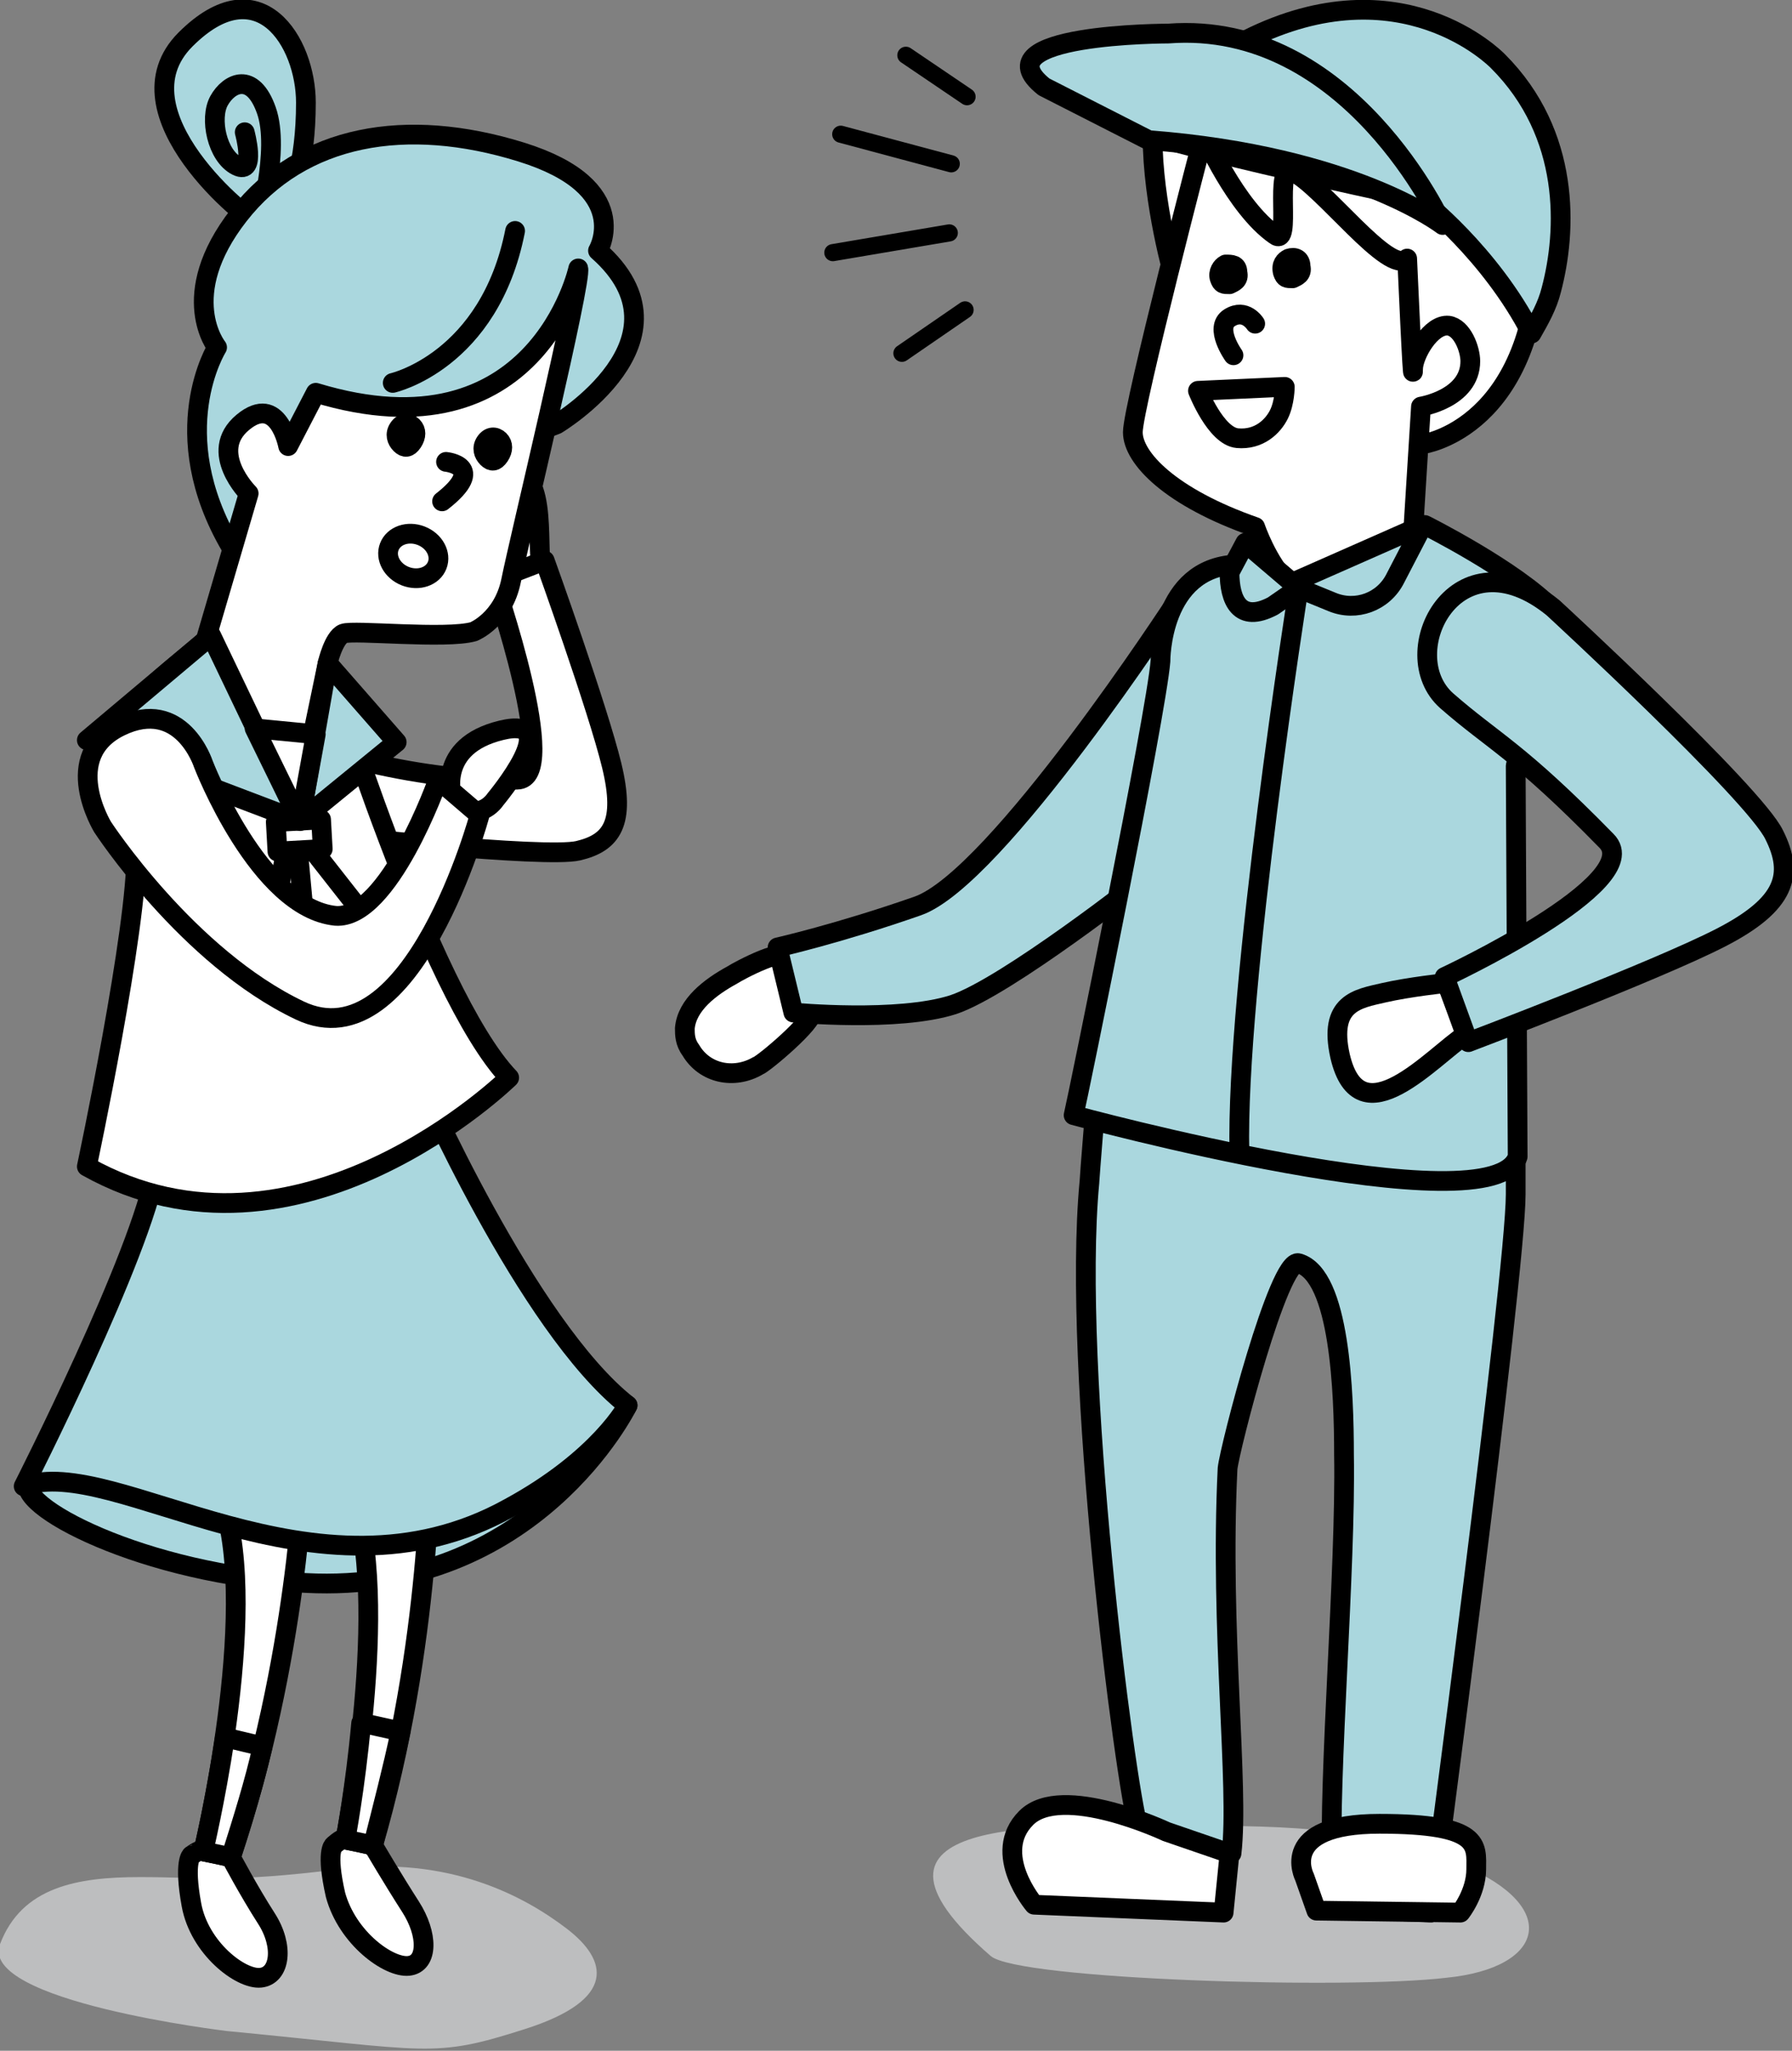
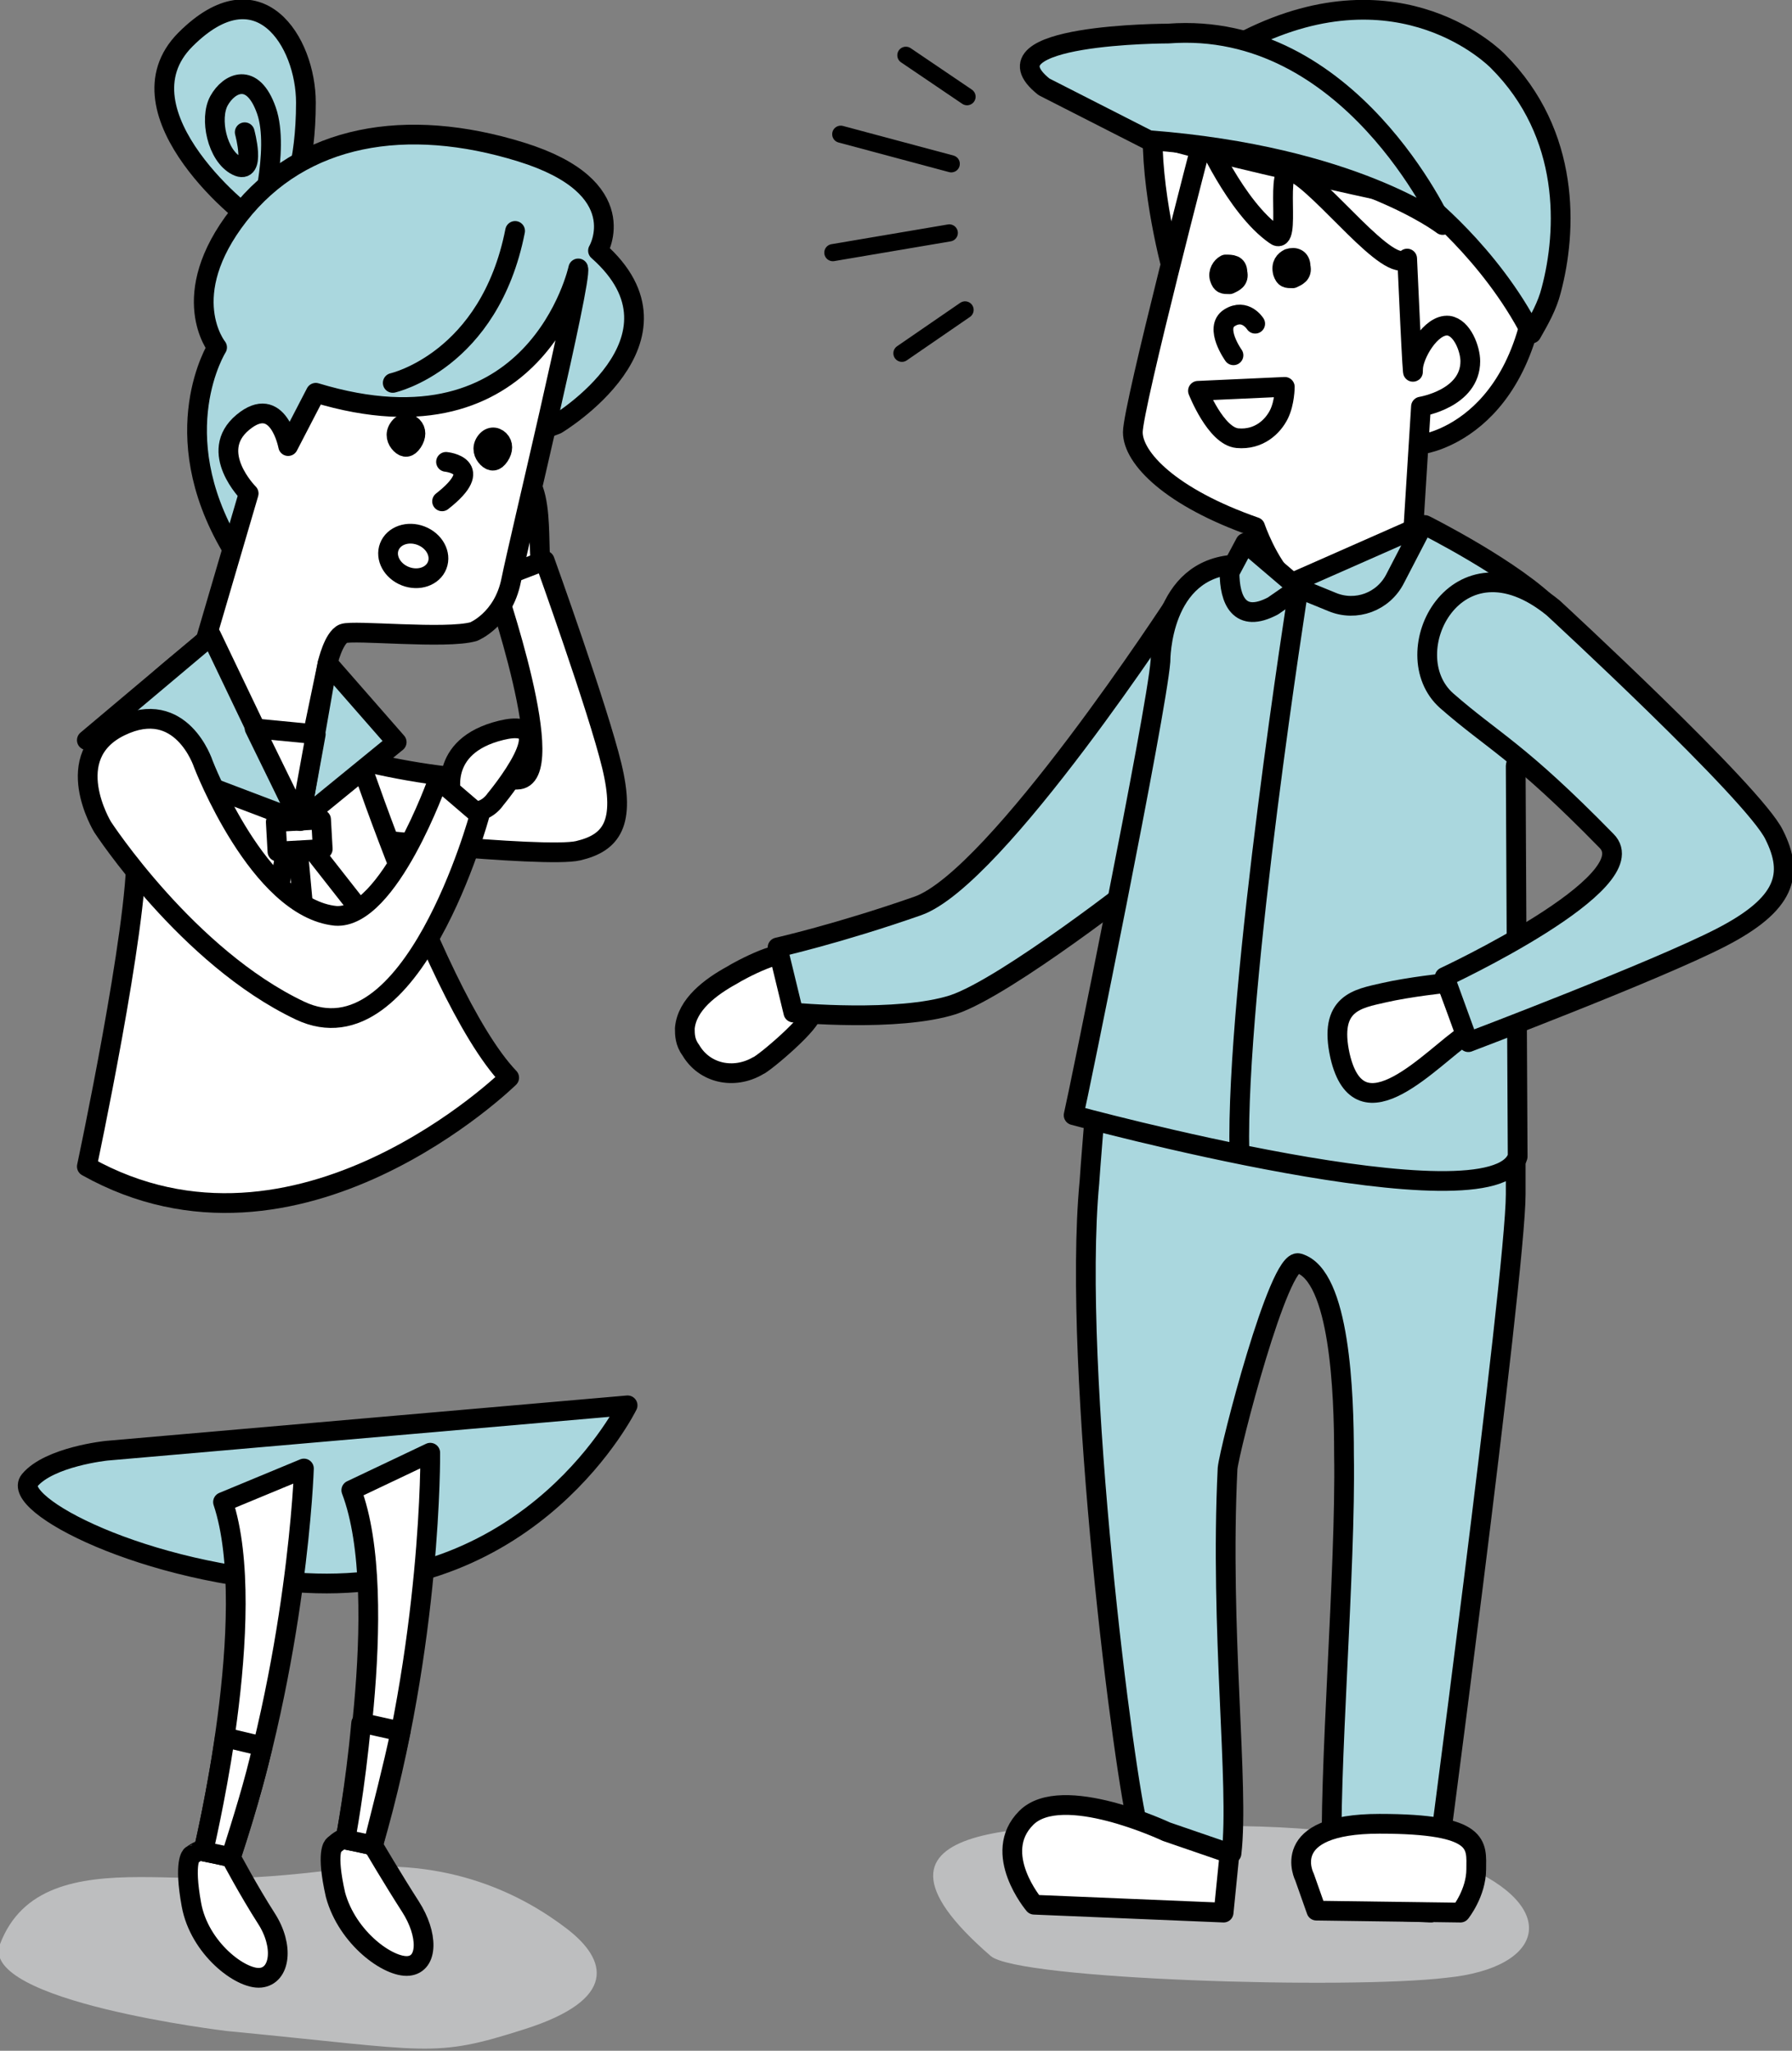
<svg xmlns="http://www.w3.org/2000/svg" version="1.1" id="理系" x="0px" y="0px" viewBox="0 0 90.8 103.9" enable-background="new 0 0 90.8 103.9" xml:space="preserve">
  <rect x="0" y="0" width="90.8" height="103.9" fill="#808080" stroke="none" />
  <g>
    <g>
      <path id="XMLID_3085_" fill="#BDBEBF" d="M11.5,102.9c0,0-12.6-1.5-11.5-4.4c1.1-2.9,3.9-3.4,7.1-3.4c3.1,0,4.5,0.3,10.1-0.4    s9.4,1.4,11.5,3c2.1,1.6,2.6,3.6-2.1,5.1S21.9,103.9,11.5,102.9z" />
      <g id="XMLID_2926_">
        <g id="XMLID_3081_">
          <path id="XMLID_3083_" fill="#FFFFFF" stroke="#000000" stroke-linecap="round" stroke-linejoin="round" stroke-miterlimit="10" d="      M27.4,28.6c-0.2-1.5,0.4-6-2.6-4.4c-1.9,1-1.3,2.1-0.8,3c0.5,0.9,1.3,2.2,1.3,2.2L27.4,28.6z" />
          <path id="XMLID_3082_" fill="#FFFFFF" stroke="#000000" stroke-linecap="round" stroke-linejoin="round" stroke-miterlimit="10" d="      M16.7,42.3c0,0,10.9,1.2,12.6,0.8s2.4-1.4,1.7-4.3c-0.7-2.9-3.4-10.4-3.4-10.4l-2.6,1c0,0,3.5,10.1,1.2,10.1      c-6,0.2-12.8-2.5-9.1-1.3c-2.2-0.7-4-0.6-4-0.6" />
        </g>
        <g id="XMLID_2938_">
          <path id="XMLID_3078_" fill="#AAD7DE" stroke="#000000" stroke-linecap="round" stroke-linejoin="round" stroke-miterlimit="10" d="      M14.3,10.5c0.5-0.3,1.2-2.2,1.2-5.3c0-3.1-2.4-6.9-6.1-3.2s3.3,9.3,3.7,9.3C13.5,11.4,13.8,10.9,14.3,10.5z" />
          <path id="XMLID_3076_" fill="none" stroke="#000000" stroke-linecap="round" stroke-linejoin="round" stroke-miterlimit="10" d="      M13.1,11.4c0,0,1.1-3.8,0.4-5.8s-1.9-1.4-2.4-0.5s-0.1,2.8,0.9,3.3s0.4-1.7,0.4-1.7" />
          <path id="XMLID_3074_" fill="#AAD7DE" stroke="#000000" stroke-linecap="round" stroke-linejoin="round" stroke-miterlimit="10" d="      M28.2,21.5c0,0,7.2-4.3,2.1-8.8c0,0,1.9-3.2-3.9-5s-11.1-0.9-14.3,3.2S11,17.6,11,17.6s-2.7,4.3,0.7,10.1L28.2,21.5z" />
          <path id="XMLID_3072_" fill="#AAD7DE" stroke="#000000" stroke-linecap="round" stroke-linejoin="round" stroke-miterlimit="10" d="      M31.8,71.2c0,0-4.7,9.6-16.3,9c-8.2-0.4-15-4-14-5.2c1-1.2,3.9-1.5,3.9-1.5L31.8,71.2z" />
          <path id="XMLID_3070_" fill="#FFFFFF" stroke="#000000" stroke-linecap="round" stroke-linejoin="round" stroke-miterlimit="10" d="      M18.9,93.5c0,0,1,1.7,1.9,3.1s0.9,2.9-0.1,3s-3.1-1.4-3.7-3.6c-0.5-2.2-0.1-2.5-0.1-2.5S18.1,92.3,18.9,93.5z" />
          <path id="XMLID_3058_" fill="#FFFFFF" stroke="#000000" stroke-linecap="round" stroke-linejoin="round" stroke-miterlimit="10" d="      M21.8,73.6c0,0,0.1,9.6-2.9,19.9c0,0-0.4-0.1-1.4-0.3c0,0,2.4-12.2,0.3-17.7L21.8,73.6z" />
          <path id="XMLID_3057_" fill="#FFFFFF" stroke="#000000" stroke-linecap="round" stroke-linejoin="round" stroke-miterlimit="10" d="      M18.9,93.5c0,0-0.4-0.1-1.4-0.3c0,0,0.5-2.6,0.8-5.9c0.7,0.1,1.3,0.3,2,0.4C19.9,89.6,19.4,91.5,18.9,93.5z" />
          <path id="XMLID_3048_" fill="#FFFFFF" stroke="#000000" stroke-linecap="round" stroke-linejoin="round" stroke-miterlimit="10" d="      M11.7,94.1c0,0,0.9,1.7,1.8,3.1c0.9,1.4,0.7,2.9-0.3,3s-3.1-1.5-3.5-3.7c-0.4-2.2,0-2.5,0-2.5S11,93,11.7,94.1z" />
          <path id="XMLID_3046_" fill="#FFFFFF" stroke="#000000" stroke-linecap="round" stroke-linejoin="round" stroke-miterlimit="10" d="      M15.4,74.4c0,0-0.3,9.6-3.7,19.7c0,0-0.4-0.1-1.4-0.3c0,0,2.9-12,1-17.7L15.4,74.4z" />
          <path id="XMLID_3044_" fill="#FFFFFF" stroke="#000000" stroke-linecap="round" stroke-linejoin="round" stroke-miterlimit="10" d="      M11.7,94.1c0,0-0.4-0.1-1.4-0.3c0,0,0.6-2.5,1.1-5.8c0.6,0.2,1.3,0.3,1.9,0.5C12.9,90.3,12.3,92.2,11.7,94.1z" />
-           <path id="XMLID_3043_" fill="#AAD7DE" stroke="#000000" stroke-linecap="round" stroke-linejoin="round" stroke-miterlimit="10" d="      M21.2,54.6c0,0,5.5,12.6,10.6,16.6c0,0-1.4,2.7-6,5.2c-9.9,5.5-20-2.8-24.6-1.1c0,0,6-11.8,6.7-16.1L21.2,54.6z" />
          <path id="XMLID_3036_" fill="#FFFFFF" stroke="#000000" stroke-linecap="round" stroke-linejoin="round" stroke-miterlimit="10" d="      M6.2,36.9c0-0.1,0.1-0.2,0.1-0.3c0.8-1.7,3-3.1,4.4-4.4l5.9,1.4c0,0,5.1,16.7,9.2,21c0,0-10.7,10.5-21.4,4.5      c0,0,2.6-12.2,2.5-16" />
          <path id="XMLID_3035_" fill="none" stroke="#000000" stroke-linecap="round" stroke-linejoin="round" stroke-miterlimit="10" d="      M19.9,19.4c0,0,4.9-1.1,6.2-7.7" />
          <path id="XMLID_3030_" fill="#FFFFFF" stroke="#000000" stroke-linecap="round" stroke-linejoin="round" stroke-miterlimit="10" d="      M29.3,13.6c0,0-2.1,9.7-13.3,6.3l-1.4,2.7c0,0-0.5-2.7-2.3-1.2s0.3,3.6,0.3,3.6l-2.2,7.5l4.7,8.3l1.5-7.2c0,0,0.3-1.3,0.8-1.5      c0.5-0.2,5.2,0.3,6.6-0.1c0,0,1.5-0.6,1.9-2.6S29.5,14.2,29.3,13.6z" />
          <ellipse id="XMLID_3029_" transform="matrix(-0.933 -0.361 0.361 -0.933 30.259 62.023)" fill="#FFFFFF" stroke="#000000" stroke-linecap="round" stroke-linejoin="round" stroke-miterlimit="10" cx="20.9" cy="28.2" rx="1.3" ry="1.1" />
          <path id="XMLID_3020_" stroke="#000000" stroke-linecap="round" stroke-linejoin="round" stroke-miterlimit="10" d="M24.6,22.4      c-0.2,0.3-0.1,0.6,0.1,0.8s0.4,0.2,0.6-0.1c0.2-0.3,0.2-0.6,0-0.8S24.8,22.1,24.6,22.4z" />
          <path id="XMLID_3007_" stroke="#000000" stroke-linecap="round" stroke-linejoin="round" stroke-miterlimit="10" d="M20.2,21.7      c-0.2,0.3-0.1,0.6,0.1,0.8s0.4,0.2,0.6-0.1c0.2-0.3,0.2-0.6,0-0.8S20.4,21.4,20.2,21.7z" />
          <path id="XMLID_3005_" fill="none" stroke="#000000" stroke-linecap="round" stroke-linejoin="round" stroke-miterlimit="10" d="      M22.6,23.4c0,0,2.1,0.2-0.2,2" />
          <polygon id="XMLID_3003_" fill="#AAD7DE" stroke="#000000" stroke-linecap="round" stroke-linejoin="round" stroke-miterlimit="10" points="      15.2,41.6 10.7,32.2 4.4,37.5     " />
          <polygon id="XMLID_2943_" fill="#AAD7DE" stroke="#000000" stroke-linecap="round" stroke-linejoin="round" stroke-miterlimit="10" points="      15.2,41.6 16.6,33.6 20.1,37.6     " />
          <polygon id="XMLID_2942_" fill="#FFFFFF" stroke="#000000" stroke-linecap="round" stroke-linejoin="round" stroke-miterlimit="10" points="      15.4,42.6 17.8,48.6 13.4,49 14.6,42.5     " />
          <polygon id="XMLID_2941_" fill="#FFFFFF" stroke="#000000" stroke-linecap="round" stroke-linejoin="round" stroke-miterlimit="10" points="      15.8,43 19.8,48.1 15.7,49.6 15.1,43.1     " />
          <rect id="XMLID_2940_" x="14" y="41.6" transform="matrix(-0.998 5.607919e-02 -5.607919e-02 -0.998 32.658 83.746)" fill="#FFFFFF" stroke="#000000" stroke-linecap="round" stroke-linejoin="round" stroke-miterlimit="10" width="2.3" height="1.5" />
          <polygon id="XMLID_2939_" fill="#FFFFFF" stroke="#000000" stroke-linecap="round" stroke-linejoin="round" stroke-miterlimit="10" points="      16,37.2 12.9,36.9 15.2,41.6     " />
        </g>
        <path id="XMLID_2937_" fill="#FFFFFF" stroke="#000000" stroke-linecap="round" stroke-linejoin="round" stroke-miterlimit="10" d="     M22.9,40.4c0,0-0.8-2.6,2.5-3.4s-0.3,3.5-0.3,3.5S24.2,41.9,22.9,40.4z" />
        <path id="XMLID_2936_" fill="#FFFFFF" stroke="#000000" stroke-linecap="round" stroke-linejoin="round" stroke-miterlimit="10" d="     M5.2,41.9c0,0,4.3,6.6,10,9.3c5.7,2.7,9.1-9.9,9.1-9.9l-2.1-1.8c0,0-2.5,7.1-5.2,6.9c-3.9-0.4-6.7-7.7-6.7-7.7s-1.1-3.4-4.2-1.9     S5.2,41.9,5.2,41.9z" />
      </g>
    </g>
  </g>
  <g>
    <g id="XMLID_2_">
      <line id="XMLID_6_" fill="#FFFFFF" stroke="#000000" stroke-width="0.868" stroke-linecap="round" stroke-linejoin="round" stroke-miterlimit="10" x1="42.2" y1="12.8" x2="48.1" y2="11.8" />
      <line id="XMLID_5_" fill="#FFFFFF" stroke="#000000" stroke-width="0.868" stroke-linecap="round" stroke-linejoin="round" stroke-miterlimit="10" x1="45.7" y1="17.9" x2="48.9" y2="15.7" />
      <line id="XMLID_4_" fill="#FFFFFF" stroke="#000000" stroke-width="0.868" stroke-linecap="round" stroke-linejoin="round" stroke-miterlimit="10" x1="42.6" y1="6.8" x2="48.2" y2="8.3" />
      <line id="XMLID_3_" fill="#FFFFFF" stroke="#000000" stroke-width="0.868" stroke-linecap="round" stroke-linejoin="round" stroke-miterlimit="10" x1="45.9" y1="2.8" x2="49" y2="4.9" />
    </g>
    <g>
      <path id="XMLID_1_" fill="#BDBEBF" d="M50.2,99.1c1.4,1.2,18.1,1.7,23.1,1.1c5-0.5,5.8-3.6,0.8-5.7c-5-2.1-9.6-2-15.3-2    S42,92,50.2,99.1z" />
      <g>
        <path id="XMLID_7771_" fill="#FFFFFF" stroke="#000000" stroke-linecap="round" stroke-linejoin="round" stroke-miterlimit="10" d="     M34.7,52.1c0.1-1.2,1.3-2.1,2.4-2.7c0.3-0.2,2.9-1.6,2.9-0.8c0,0.9,1.1,2.7,1.1,2.7c0.2,0.4-2.4,2.6-2.7,2.7     c-1.2,0.7-2.7,0.4-3.4-0.8C34.7,52.8,34.7,52.4,34.7,52.1z" />
        <path fill="#AAD7DE" stroke="#000000" stroke-linecap="round" stroke-linejoin="round" stroke-miterlimit="10" d="M59.6,30.5     c0,0-9.1,14-13.1,15.4S39.4,48,39.4,48l0.8,3.3c0,0,5.3,0.5,8.1-0.4C51,50,58,44.5,58,44.5L59.6,30.5z" />
        <g>
          <g id="XMLID_7775_">
            <g id="XMLID_2715_">
              <path id="XMLID_2718_" fill="#FFFFFF" stroke="#000000" stroke-linecap="round" stroke-linejoin="round" stroke-miterlimit="10" d="        M72.1,22.5c0,0,5.8-0.8,5.9-10.2c0-1.9-0.4-3.5-1-4.9c-2.6-5.4-5.2-4.9-6.9-5c-0.3,0-1.2-2.2-6.1-0.4c0,0-5.6,1.5-5.6,4.9        s1.1,7.2,1.1,7.2L72.1,22.5z" />
              <path id="XMLID_2717_" fill="#AAD7DE" stroke="#000000" stroke-linecap="round" stroke-linejoin="round" stroke-miterlimit="10" d="        M72.5,54.7C70,55.5,65,56,61.2,54.8c-2.9-1-5.7,2-5.8,1.2c0,0,0.2-1.3,0.2-1.3c0,0.2-0.4,5-0.4,5.2        c-0.9,9.5,1.8,30.5,2.5,32.8c0,0-3.7-0.9-4.5,0c-0.9,0.8-1.5,1.9-0.8,2.7l10-1.5c0.4-3.4-0.6-11.3-0.2-19.5        c0.1-1,2.6-10.7,3.6-10.4c2.1,0.6,2.3,6.6,2.3,9.7c0.1,5.8-0.8,16.3-0.6,21c0,0.2,0,2,0.4,2l4.6,0.2c0,0,4.3-32.3,4.3-36.4        c0-0.2,0-0.8,0-0.9c0-0.2,0-5.5,0-5.5c0-0.2,0,2.5,0,2.4C76.9,56.5,75.1,53.9,72.5,54.7z" />
              <path id="XMLID_7832_" fill="#FFFFFF" stroke="#000000" stroke-linecap="round" stroke-linejoin="round" stroke-miterlimit="10" d="        M62,96.9l-9.6-0.4c0,0-2.2-2.6-0.4-4.4c1.8-1.8,7.1,0.7,7.1,0.7l3.2,1.1L62,96.9z" />
              <path id="XMLID_7831_" fill="#FFFFFF" stroke="#000000" stroke-linecap="round" stroke-linejoin="round" stroke-miterlimit="10" d="        M74,96.9l-7.3-0.1l-0.6-1.7c0,0-1.4-2.7,3.8-2.7c5.2,0,4.9,1.1,4.9,2.3S74,96.9,74,96.9z" />
              <g id="XMLID_7828_">
                <path id="XMLID_7829_" fill="#AAD7DE" stroke="#000000" stroke-linecap="round" stroke-linejoin="round" stroke-miterlimit="10" d="         M62.6,28.6l9.6-2c0,0,4.6,2.3,6.5,4.3l-1.9,7.9c0,0,0.1,20,0.1,19.8c-1.2,3.7-22.5-2.1-22.5-2.1c0.2-0.8,4.2-20.4,4.4-23         C58.8,33.4,58.8,28.8,62.6,28.6" />
              </g>
              <path id="XMLID_7827_" fill="#FFFFFF" stroke="#000000" stroke-linecap="round" stroke-linejoin="round" stroke-miterlimit="10" d="        M71.3,13.1c0,0,0.3,6.8,0.3,5.6c0-0.7,0.9-2.3,1.8-2.2c0.7,0.1,1.1,1.2,1.1,1.8c0,1.9-2.5,2.3-2.5,2.3L71.6,27l-6.3,2.6        c-1.1-1.1-1.7-2.9-1.7-2.9c-4.3-1.5-6.2-3.5-6.2-4.8c0-1.3,3.6-15.1,3.6-15.1s1.6,3.7,3.6,5.1c0.9,0.7-0.1-3.7,0.9-3.2        C67,9.4,70.4,14,71.3,13.1z" />
              <path id="XMLID_7826_" stroke="#000000" stroke-linecap="round" stroke-linejoin="round" stroke-miterlimit="10" d="        M62.7,13.8c0.1,0.4-0.2,0.5-0.4,0.6c-0.3,0-0.4,0-0.5-0.3s0.1-0.6,0.3-0.7C62.4,13.4,62.7,13.4,62.7,13.8z" />
              <path id="XMLID_7825_" stroke="#000000" stroke-linecap="round" stroke-linejoin="round" stroke-miterlimit="10" d="        M65.9,13.5c0.1,0.4-0.2,0.5-0.4,0.6c-0.3,0-0.4,0-0.5-0.3c-0.1-0.4,0.1-0.6,0.3-0.7C65.6,13,65.9,13.1,65.9,13.5z" />
              <path id="XMLID_7824_" fill="none" stroke="#000000" stroke-linecap="round" stroke-linejoin="round" stroke-miterlimit="10" d="        M62.5,18c0,0-1-1.4-0.2-1.9c0.8-0.5,1.3,0.3,1.3,0.3" />
              <path id="XMLID_7823_" fill="none" stroke="#000000" stroke-linecap="round" stroke-linejoin="round" stroke-miterlimit="10" d="        M60.7,19.8c0,0,0.9,2.3,2,2.4c1.1,0.1,1.8-0.6,2.1-1.2c0.3-0.6,0.3-1.4,0.3-1.4L60.7,19.8z" />
              <path id="XMLID_7821_" fill="#AAD7DE" stroke="#000000" stroke-linecap="round" stroke-linejoin="round" stroke-miterlimit="10" d="        M65.3,29.6l2.2,0.9c1.2,0.5,2.6,0,3.2-1.2l1.4-2.7L65.3,29.6z" />
              <path id="XMLID_7820_" fill="#AAD7DE" stroke="#000000" stroke-linecap="round" stroke-linejoin="round" stroke-miterlimit="10" d="        M65.8,29.8l-2.7-2.3L62.3,29c0,1.4,0.5,2.6,2.2,1.7L65.8,29.8z" />
-               <path id="XMLID_2716_" fill="none" stroke="#000000" stroke-linecap="round" stroke-linejoin="round" stroke-miterlimit="10" d="        M63.7,4.1c0,0,1.3,2.2,4.9,3.6" />
            </g>
          </g>
          <g id="XMLID_7772_">
            <path id="XMLID_7774_" fill="#FFFFFF" stroke="#000000" stroke-linecap="round" stroke-linejoin="round" stroke-miterlimit="10" d="       M74.3,52.4c-1.7,1.1-5.4,5.4-6.4,1.1c-0.6-2.7,0.9-2.9,2.2-3.2c1.3-0.3,3.2-0.5,3.2-0.5L74.3,52.4z" />
            <path id="XMLID_7773_" fill="#AAD7DE" stroke="#000000" stroke-linecap="round" stroke-linejoin="round" stroke-miterlimit="10" d="       M78.7,30.8c0,0,10.2,9.4,11.2,11.5c1,2,0.6,3.5-2.7,5.2s-12.8,5.3-12.8,5.3l-1.2-3.3c0,0,10.3-4.8,8.2-6.9       c-4.5-4.6-5.7-5-8.1-7.1C70.6,33.1,73.8,26.8,78.7,30.8z" />
          </g>
        </g>
        <path id="XMLID_2700_" fill="#AAD7DE" stroke="#000000" stroke-linecap="round" stroke-linejoin="round" stroke-miterlimit="10" d="     M63.2,2l-4.5,1.1l-1.3,3.5C62,8,72,10.1,72,10.1s3.5,2.7,5.6,6.8c0.4-0.7,0.8-1.4,1-2.2c0.8-3,1-7.9-2.7-11.6     C75.8,3,71-1.9,63.2,2z" />
        <path id="XMLID_2683_" fill="#AAD7DE" stroke="#000000" stroke-linecap="round" stroke-linejoin="round" stroke-miterlimit="10" d="     M58.2,7.1c10.4,0.8,14.9,4.3,14.9,4.3S68.4,1,59.2,1.7c0,0-9.7,0-6.3,2.7L58.2,7.1z" />
        <path fill="#EBAAAB" stroke="#000000" stroke-linecap="round" stroke-linejoin="round" stroke-miterlimit="10" d="M65.8,29.8     c0,0-3.2,20.3-3,28.6" />
      </g>
    </g>
  </g>
</svg>